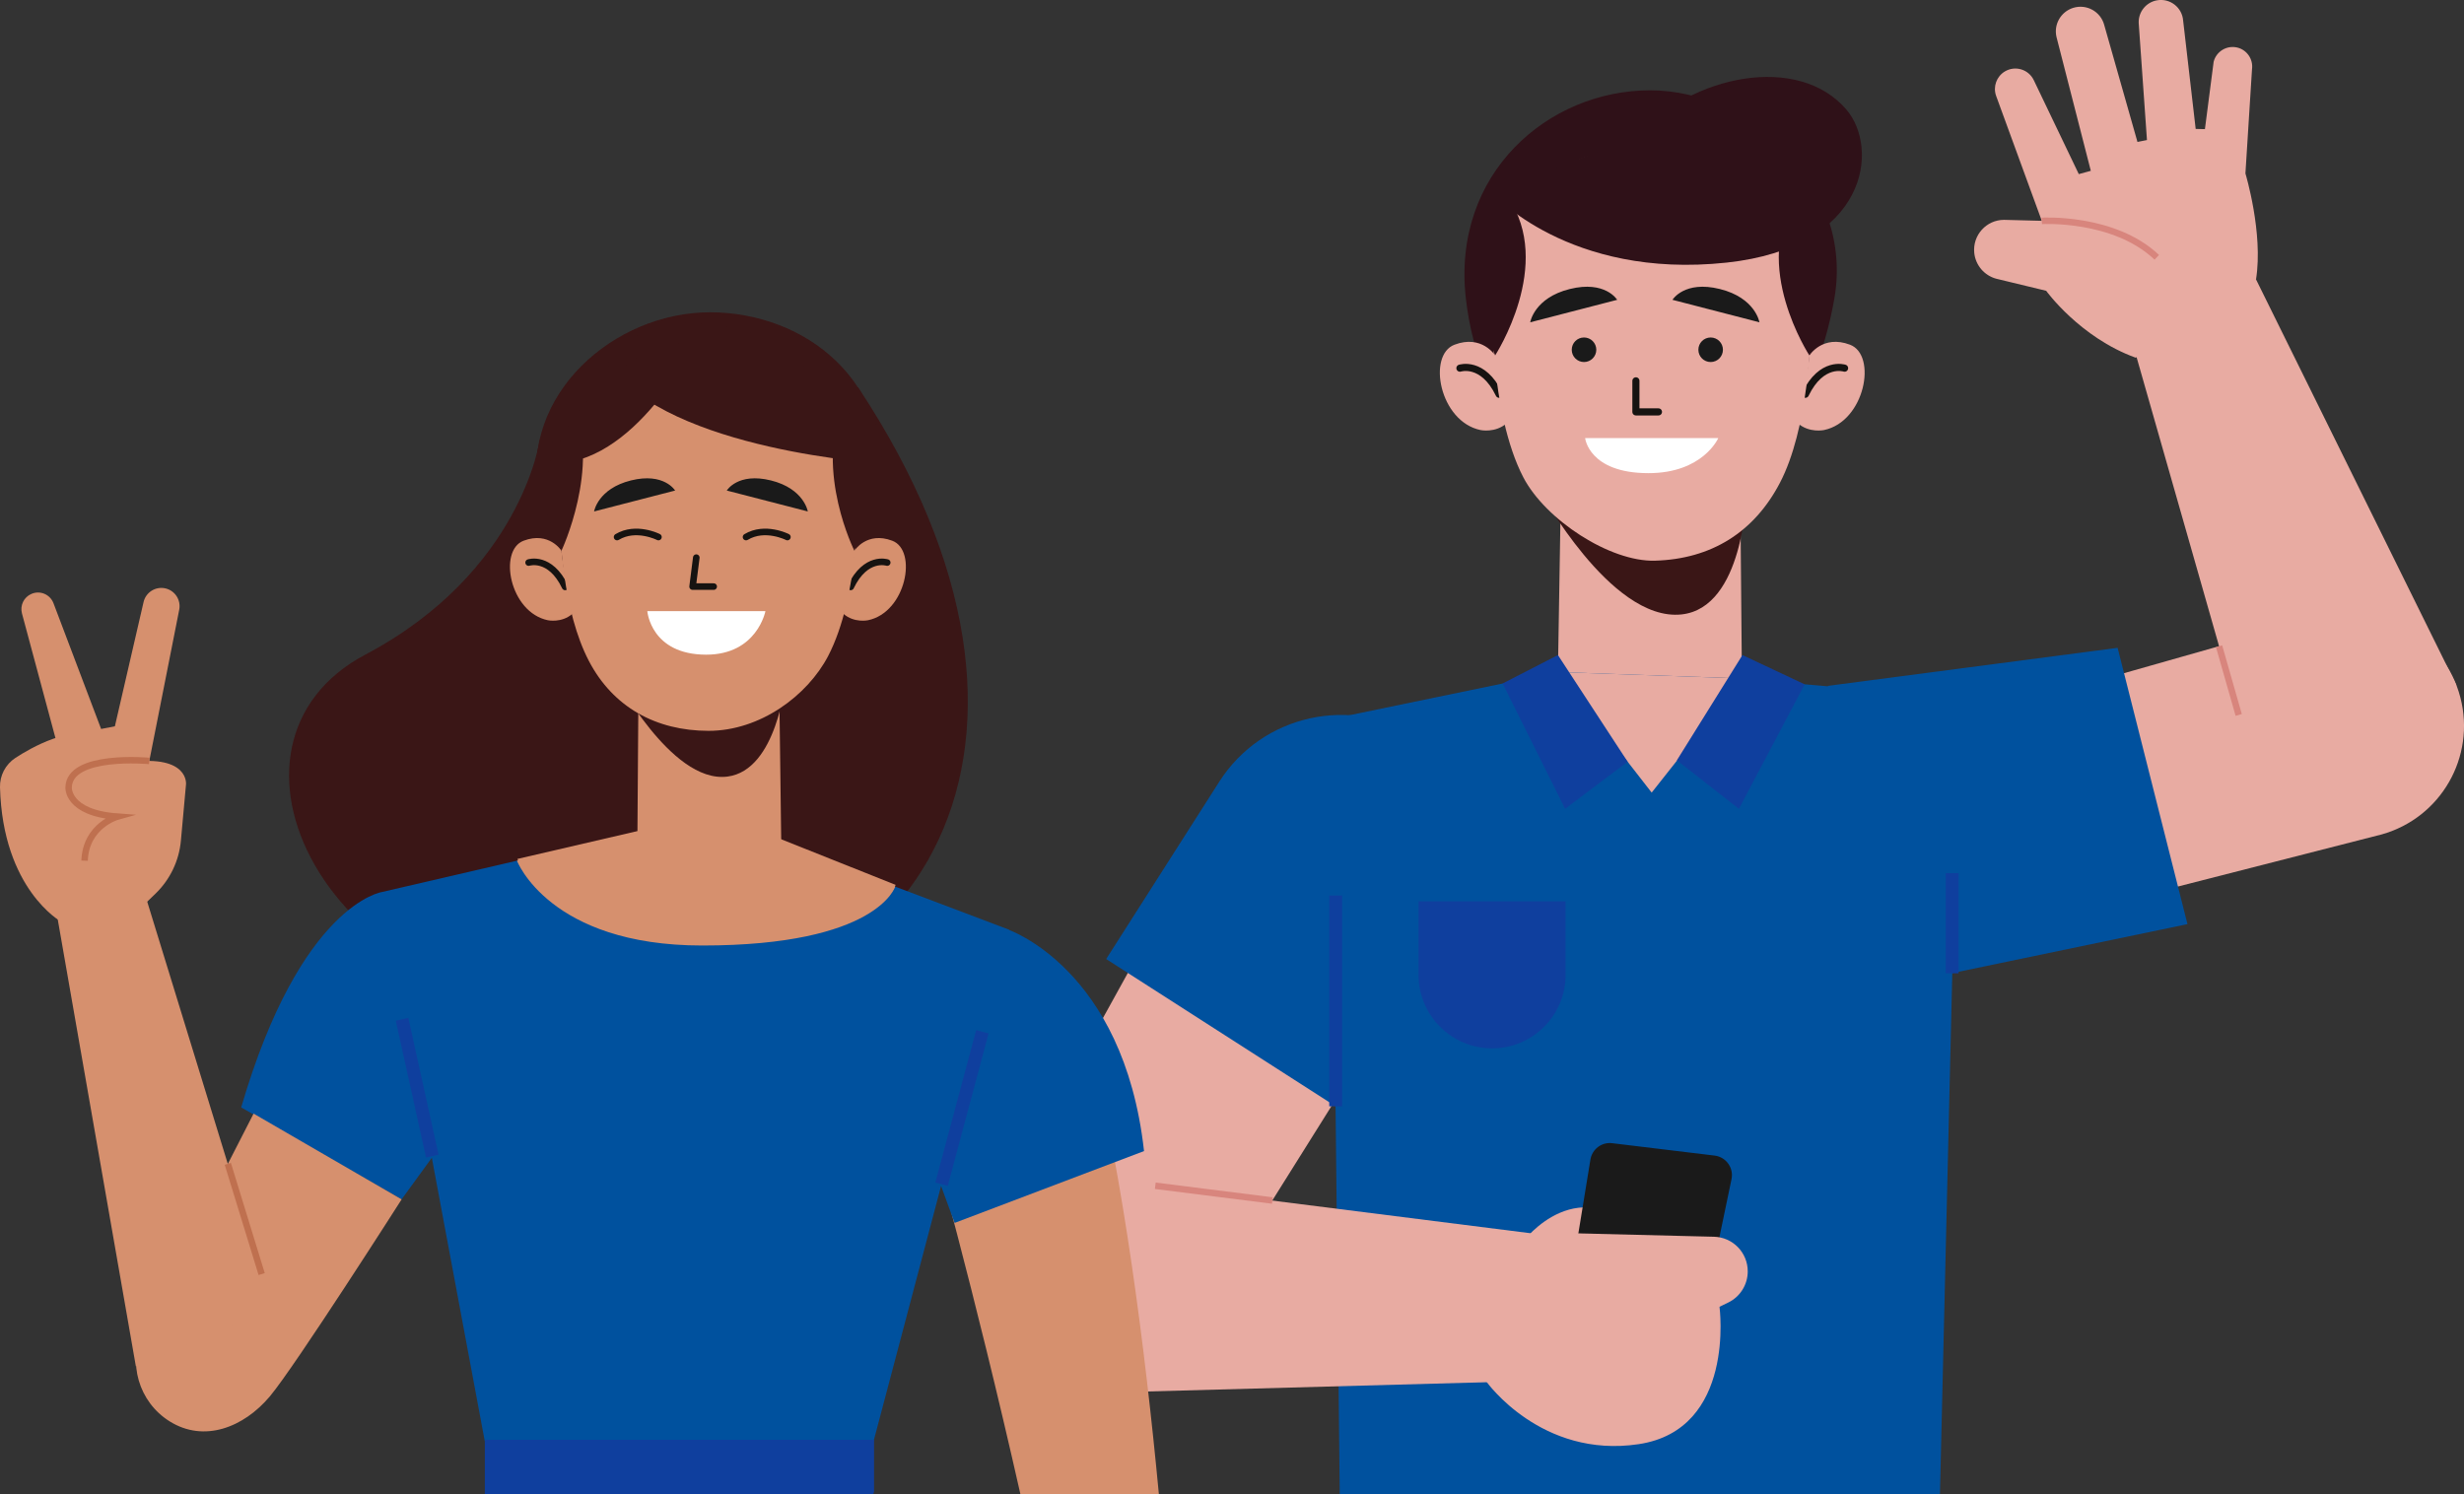
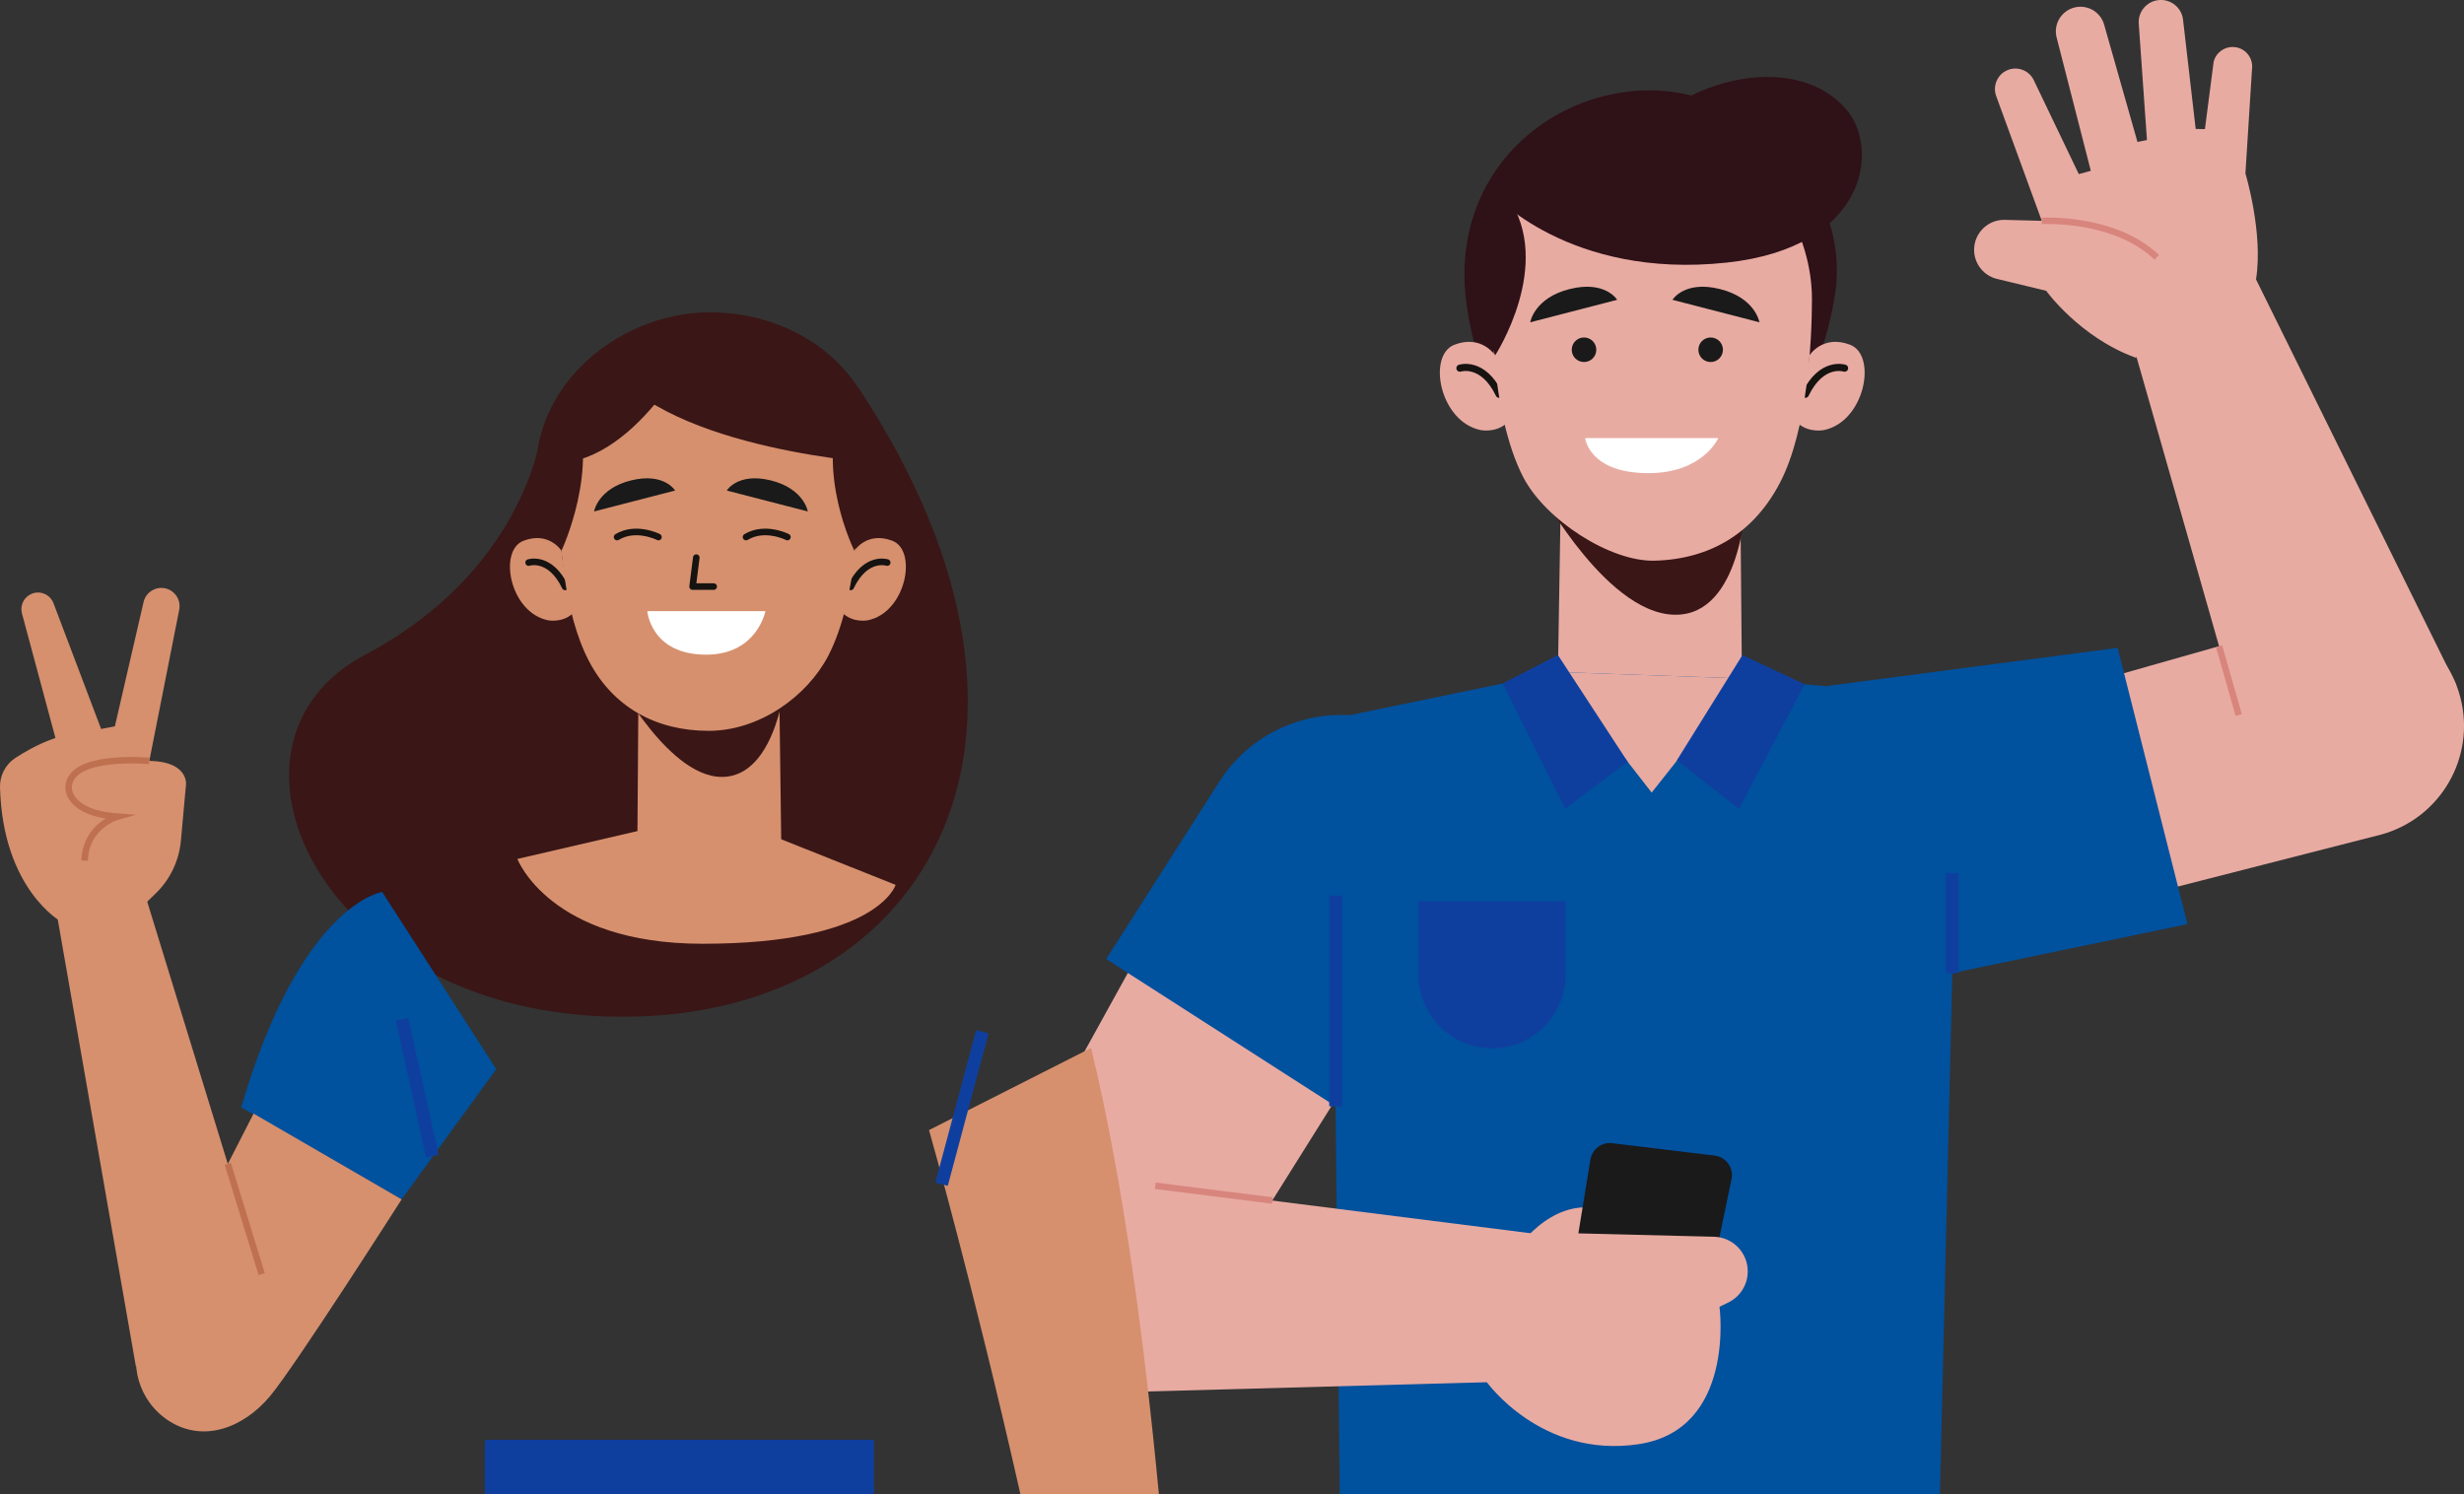
<svg xmlns="http://www.w3.org/2000/svg" id="Capa_2" data-name="Capa 2" viewBox="0 0 381.37 231.31">
  <rect x="0" y="0" width="381.37" height="231.31" fill="#333333" stroke="none" />
  <defs>
    <style>
      .cls-1 {
        fill: #fff;
      }

      .cls-2 {
        stroke-width: 1.1px;
      }

      .cls-2, .cls-3, .cls-4, .cls-5, .cls-6 {
        fill: none;
      }

      .cls-2, .cls-4 {
        stroke: #161311;
        stroke-linecap: round;
        stroke-linejoin: round;
      }

      .cls-3 {
        stroke: #bf704f;
      }

      .cls-3, .cls-5 {
        stroke-width: 1px;
      }

      .cls-3, .cls-5, .cls-6 {
        stroke-miterlimit: 10;
      }

      .cls-7 {
        fill: #0f3f9e;
      }

      .cls-8 {
        fill: #00519e;
      }

      .cls-4 {
        stroke-width: 1.02px;
      }

      .cls-9 {
        fill: #3a1616;
      }

      .cls-5 {
        stroke: #d8857d;
      }

      .cls-10 {
        fill: #e8aba2;
      }

      .cls-6 {
        stroke: #0f3f9e;
        stroke-width: 1.99px;
      }

      .cls-11 {
        fill: #1a1a1a;
      }

      .cls-12 {
        fill: #d6906e;
      }

      .cls-13 {
        fill: #2f1118;
      }
    </style>
  </defs>
  <g id="OBJECTS">
    <g>
      <g>
        <g>
          <path class="cls-10" d="m322.7,140.91l45.94-11.75c9.15-2.57,14.56-11.99,12.17-21.19h0c-2.46-9.48-12.24-15.07-21.66-12.4l-45.99,13.06,9.54,32.28Z" />
          <polygon class="cls-8" points="327.76 100.28 282.89 106.17 295.73 151.97 338.57 143.05 327.76 100.28" />
        </g>
        <g>
          <g>
            <path class="cls-10" d="m349.18,43.25c1.15-7.2-1.64-16.4-1.64-16.4l1.02-16.16c.2-1.53-.79-2.97-2.28-3.33h0c-1.62-.39-3.25.59-3.66,2.2l-1.35,10.43-1.43-.03-1.94-16.77c-.15-2.04-2.03-3.5-4.05-3.14h0c-1.68.3-2.88,1.78-2.83,3.48l1.28,18.15-1.47.29-5.14-18.09c-.55-2.1-2.75-3.31-4.82-2.66h0c-1.9.6-3.03,2.56-2.57,4.51l5.31,20.71-1.86.51-6.97-14.55c-.81-1.68-2.89-2.3-4.49-1.33h0c-1.28.78-1.84,2.35-1.34,3.76l7.07,19.35-5.85-.15c-2.74.01-4.87,2.38-4.6,5.1h0c.19,1.92,1.56,3.53,3.43,4.02l7.7,1.86s5.2,7.22,13.83,10.35c0,0,17.78-6.63,18.65-12.12Z" />
            <path class="cls-5" d="m316.02,34.19s11.17-.66,17.8,5.64" />
          </g>
          <g>
            <polygon class="cls-10" points="380.2 106.07 349.18 43.25 329.61 51.49 349.33 120.6 380.2 106.07" />
            <line class="cls-5" x1="343.46" y1="100.03" x2="346.5" y2="110.67" />
          </g>
        </g>
      </g>
      <g>
        <polygon class="cls-8" points="242.79 103.69 206.07 111.29 207.36 231.31 300.26 231.31 303.18 107.99 268.22 104.97 242.79 103.69" />
        <line class="cls-6" x1="302.15" y1="150.66" x2="302.15" y2="135.16" />
        <path class="cls-7" d="m219.57,139.52h22.75v11.38c0,6.28-5.1,11.38-11.38,11.38h0c-6.28,0-11.38-5.1-11.38-11.38v-11.38h0Z" />
      </g>
      <g>
        <g>
          <path class="cls-10" d="m179.44,141.78l-26.49,47.97c-4.64,8.4-1.7,18.96,6.61,23.75h0c8.2,4.74,18.68,2.13,23.72-5.9l27.5-43.88-31.33-21.95Z" />
          <g>
            <path class="cls-8" d="m171.22,148.46l38,24.39,6.1-29.13c6.43-10.38,14.61-22.91,4.32-29.51h0c-10.42-6.68-24.28-3.63-30.93,6.8l-17.5,27.44Z" />
            <line class="cls-6" x1="206.73" y1="171.25" x2="206.73" y2="138.62" />
          </g>
        </g>
        <g>
          <g>
            <polygon class="cls-10" points="165.97 215.71 235.52 213.81 240.31 191.33 161.7 181.39 165.97 215.71" />
            <line class="cls-5" x1="196.93" y1="185.83" x2="178.81" y2="183.55" />
          </g>
          <g>
            <path class="cls-10" d="m235.69,192.25s8.9-12.03,19.37-.05l-4.16,8.27-15.2-8.22Z" />
            <path class="cls-11" d="m246.16,179.5l-2.75,16.83,21.22,2.36,3.37-16.17c.36-1.74-.84-3.42-2.61-3.64l-15.86-1.92c-1.62-.2-3.1.92-3.37,2.53Z" />
            <path class="cls-10" d="m240.17,190.82l25.11.62c2.91.07,5.23,2.45,5.23,5.36h0c0,2.06-1.18,3.94-3.03,4.83l-1.34.65s2.56,19.01-12.52,21.27-23.54-9.66-23.54-9.66l10.1-23.08Z" />
          </g>
        </g>
      </g>
    </g>
    <g>
      <polygon class="cls-10" points="269.61 105.02 269.27 67.11 241.74 67.11 241.13 104.03 269.61 105.02" />
      <path class="cls-9" d="m239.48,78.18c-1.43-3.27,9.56,18.13,20.78,16.93,9.62-1.03,10.02-18.46,10.02-18.46,0,0-3.41,5.51-13.57,5.52-11.33.01-17.23-3.99-17.23-3.99Z" />
      <path class="cls-13" d="m283.92,46.2c-2.95,16.9-12.77,31.12-28.52,31.12s-26.58-14.06-28.52-31.12c-2.2-19.36,12.77-32.22,28.52-32.22s31.55,14.87,28.52,32.22Z" />
      <g>
        <path class="cls-10" d="m280.05,55.02s2.05-3.27,6.29-1.66c4.24,1.61,2.32,11.89-4.03,13.21,0,0-2.28.5-4.06-1.06,0,0,1.56-7.6,1.81-10.48Z" />
        <path class="cls-2" d="m285.5,56.99s-3.55-1.18-6.07,4.04" />
      </g>
      <g>
        <path class="cls-10" d="m231.41,55.02s-2.05-3.27-6.29-1.66-2.32,11.89,4.03,13.21c0,0,2.28.5,4.06-1.06,0,0-1.56-7.6-1.81-10.48Z" />
        <path class="cls-2" d="m225.96,56.99s3.55-1.18,6.07,4.04" />
      </g>
      <path class="cls-10" d="m280.45,46.15c0,6.59-.68,20.39-4.95,28.57-4.01,7.69-10.65,11.82-19.35,12.07-6.94.2-16.94-6.31-20.38-12.91-5.19-9.98-4.95-27.61-4.95-27.61,0,0,0-23.55,24.54-23.55,25.85,0,25.08,23.43,25.08,23.43Z" />
      <g>
        <path class="cls-11" d="m247.07,54.14c0,1.05-.85,1.9-1.9,1.9s-1.9-.85-1.9-1.9.85-1.9,1.9-1.9,1.9.85,1.9,1.9Z" />
        <path class="cls-11" d="m266.67,54.14c0,1.05-.85,1.9-1.9,1.9s-1.9-.85-1.9-1.9.85-1.9,1.9-1.9,1.9.85,1.9,1.9Z" />
        <path class="cls-11" d="m250.3,46.41l-13.46,3.48s.61-3.78,6.12-5.15c5.51-1.37,7.34,1.67,7.34,1.67Z" />
        <path class="cls-11" d="m258.86,46.41l13.46,3.48s-.61-3.78-6.12-5.15c-5.51-1.37-7.34,1.67-7.34,1.67Z" />
-         <polyline class="cls-2" points="253.2 58.95 253.2 63.76 256.69 63.76" />
        <path class="cls-1" d="m265.95,67.81h-20.61s.57,5.42,9.77,5.43c8.47.02,10.84-5.43,10.84-5.43Z" />
      </g>
      <path class="cls-13" d="m231.41,55.02s9.19-14.1,1.97-24.47c0,0-4.55.07-4.39,18.04l2.42,6.43Z" />
-       <path class="cls-13" d="m280.05,55.02s-9.19-14.1-1.97-24.47c0,0,4.55.07,4.39,18.04l-2.42,6.43Z" />
      <path class="cls-13" d="m230.93,29.86s11.87,13.42,36.31,10.79c21.83-2.35,23.72-17.66,18.52-23.71-7.43-8.65-23.81-5.43-32.57,4.22l-22.27,8.69Z" />
      <g>
        <polygon class="cls-10" points="241.13 104.03 255.64 122.69 269.61 105.02 241.13 104.03" />
        <polygon class="cls-7" points="241.13 101.4 232.57 105.8 242.24 125.2 251.92 117.91 241.13 101.4" />
        <polygon class="cls-7" points="269.69 101.4 279.32 105.93 269.14 125.2 259.54 117.69 269.69 101.4" />
      </g>
    </g>
    <path class="cls-9" d="m83.54,68.09s-2.83,20.47-27.01,33.25c-25.79,13.63-7.46,54.62,37.41,56.01,48.73,1.51,75.35-42.39,38.88-97.39l-49.28,8.13Z" />
    <g>
      <polygon class="cls-12" points="98.64 131.86 98.89 96.52 120.48 96.52 120.94 132.26 98.64 131.86" />
      <path class="cls-9" d="m96.16,106.87c-1.14-3.13,7.48,14.49,16.43,13.34,7.68-.98,8.97-14.8,8.97-14.8,0,0-3.55,5.26-11.66,5.27-9.04.01-13.74-3.81-13.74-3.81Z" />
      <path class="cls-9" d="m83.29,77.04c2.75,15.75,11.9,29.01,26.59,29.01s24.78-13.1,26.59-29.01c2.05-18.05-11.9-28.7-26.59-28.7s-29.41,12.53-26.59,28.7Z" />
      <g>
        <path class="cls-12" d="m86.9,85.25s-1.91-3.04-5.86-1.55c-3.95,1.5-2.16,11.09,3.76,12.31,0,0,2.12.46,3.79-.99,0,0-1.46-7.08-1.69-9.77Z" />
        <path class="cls-4" d="m81.82,87.08s3.31-1.1,5.65,3.77" />
      </g>
      <g>
        <path class="cls-12" d="m132.24,85.25s1.91-3.04,5.86-1.55,2.16,11.09-3.76,12.31c0,0-2.12.46-3.79-.99,0,0,1.46-7.08,1.69-9.77Z" />
        <path class="cls-4" d="m137.32,87.08s-3.31-1.1-5.65,3.77" />
      </g>
      <path class="cls-12" d="m86.53,76.99c0,6.14.63,17.7,4.62,25.33,3.74,7.16,10.4,10.8,18.51,10.81,7.99,0,15.31-5.44,18.52-11.59,4.84-9.3,4.61-24.44,4.61-24.44,0,0,0-21.95-22.88-21.95-24.09,0-23.38,21.84-23.38,21.84Z" />
      <g>
        <path class="cls-11" d="m104.5,75.93l-12.55,3.24s.57-3.52,5.7-4.8c5.13-1.28,6.84,1.56,6.84,1.56Z" />
        <path class="cls-11" d="m112.48,75.93l12.55,3.24s-.57-3.52-5.7-4.8c-5.13-1.28-6.84,1.56-6.84,1.56Z" />
        <polyline class="cls-4" points="107.77 86.32 107.2 90.8 110.46 90.8" />
        <path class="cls-1" d="m118.47,94.6h-18.28s.52,6.72,9.09,6.74c7.9.01,9.19-6.74,9.19-6.74Z" />
        <path class="cls-4" d="m101.91,83.13s-3.47-1.77-6.4,0" />
        <path class="cls-4" d="m121.87,83.13s-3.47-1.77-6.4,0" />
      </g>
      <path class="cls-9" d="m132.24,85.25s-6.09-12.07-1.84-22.81c0,0,4.24.06,4.09,16.82l-2.25,5.99Z" />
      <path class="cls-9" d="m86.9,85.25s6.07-12.83,1.84-22.81c0,0-4.24.06-4.09,16.82l2.25,5.99Z" />
      <path class="cls-9" d="m136.67,71.76s-33-1.95-42.56-15.33c0,0,3.12-8.32,17.82-6.02,14.7,2.31,24.74,21.34,24.74,21.34Z" />
      <path class="cls-9" d="m107.63,53.01s-9.33,19.39-22.68,18.74c0,0,7.33-18.56,22.68-18.74Z" />
    </g>
    <g>
      <g>
        <path class="cls-8" d="m59.15,138.07s-12.6,1.79-21.82,33.35l24.83,14.23,14.65-20.15-17.66-27.44Z" />
        <path class="cls-12" d="m62.16,185.66s-16.49,25.85-20.4,30.5c-4.05,4.81-10.17,7.19-15.5,3.86h0c-4.8-3-6.57-9.12-4.13-14.22l17.12-33.42,22.92,13.28Z" />
      </g>
      <g>
        <polygon class="cls-12" points="22.34 138.12 42.08 202.36 21.03 211.51 8.37 139.07 22.34 138.12" />
        <g>
          <g>
            <path class="cls-12" d="m20.98,141.31l3.08-2.97c2.26-2.18,3.66-5.1,3.94-8.22l.79-8.71s.5-4.59-8.63-3.44c-9.13,1.15-9.66,1.21-9.56,3.92,0,0,1.67,3.76,7.55,4.52l2.81,14.9Z" />
            <path class="cls-12" d="m9.43,142.65S.42,137.66,0,121.87c-.05-1.82.85-3.54,2.37-4.54,2.34-1.54,9.08-5.41,12.69-2.93l6.33,8.17-.41,18.75-11.55,1.33Z" />
            <path class="cls-12" d="m22.71,119.81l5.03-25.43c.3-1.51-.67-2.99-2.18-3.31h0c-1.51-.32-3,.63-3.34,2.13l-4.44,19.23-2.13.41-7.37-19.46c-.52-1.37-2.07-2.03-3.41-1.45h0c-1.18.5-1.8,1.79-1.47,3.03l7.24,26.94,12.09-2.09Z" />
          </g>
          <path class="cls-3" d="m23.11,117.79s-12.39-1.18-12.49,4.1c0,0-.27,3.95,7.55,4.52,0,0-4.88,1.37-5.08,6.82" />
        </g>
        <line class="cls-3" x1="35.26" y1="180.16" x2="40.5" y2="197.22" />
      </g>
    </g>
    <path class="cls-12" d="m179.37,231.31c-2.21-23.32-5.53-48.66-10.5-69.09l-25.08,12.71s6.94,24.42,14.15,56.38h21.43Z" />
-     <path class="cls-8" d="m155.86,143.83s18.04,5.92,21.21,34.35l-29.32,11.12-6.6-18.03,14.71-27.44Z" />
-     <g>
-       <polygon class="cls-8" points="138.54 137.24 156.15 143.9 135.2 223.13 75.04 223.13 59.15 138.07 80.01 133.23 138.54 137.24" />
+     <g>
      <rect class="cls-7" x="75.04" y="223.13" width="60.16" height="8.15" />
-       <path class="cls-12" d="m115.39,128.01l23.16,9.23s-2.69,9.12-29.87,9.12c-23.68,0-28.67-13.13-28.67-13.13l22.49-5.22h12.89Z" />
    </g>
    <g>
      <rect class="cls-7" x="75.11" y="222.87" width="60.16" height="8.15" />
      <line class="cls-6" x1="66.91" y1="178.96" x2="62.23" y2="157.78" />
      <line class="cls-6" x1="145.73" y1="183.31" x2="152.05" y2="159.71" />
    </g>
    <path class="cls-12" d="m115.46,127.74l23.16,9.23s-2.69,9.12-29.87,9.12c-23.68,0-28.67-13.13-28.67-13.13l22.49-5.22h12.89Z" />
  </g>
</svg>